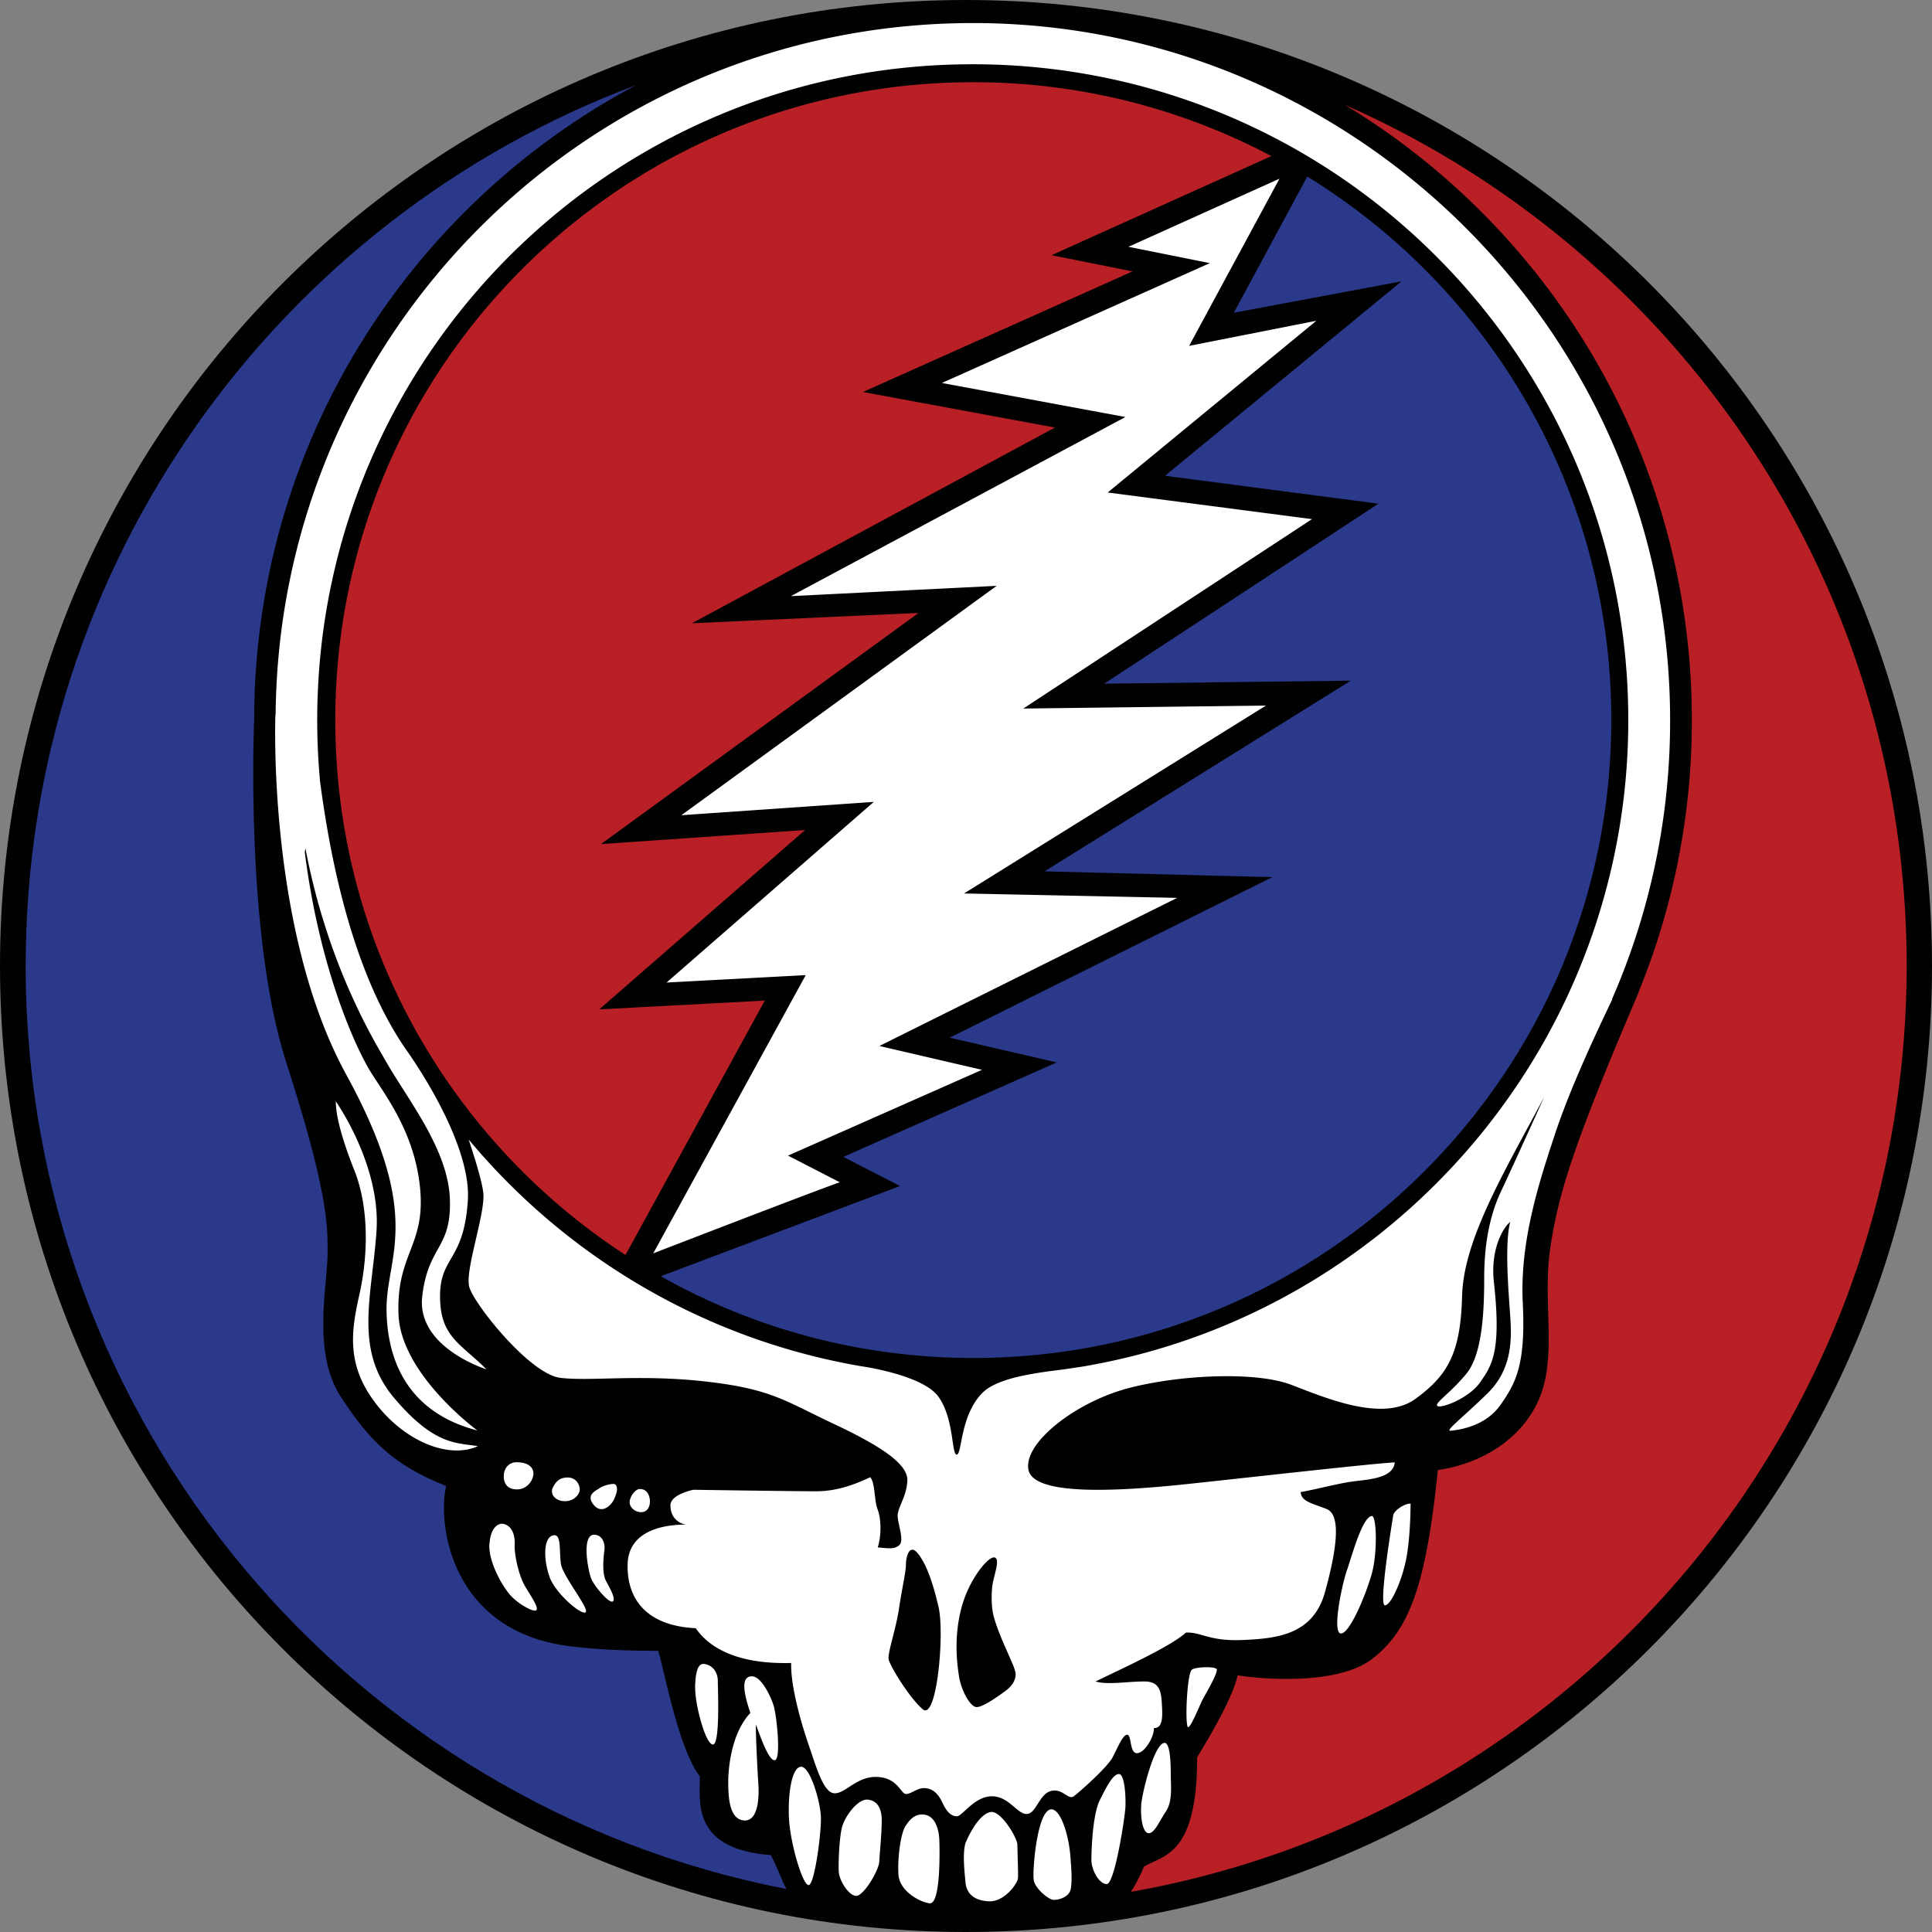
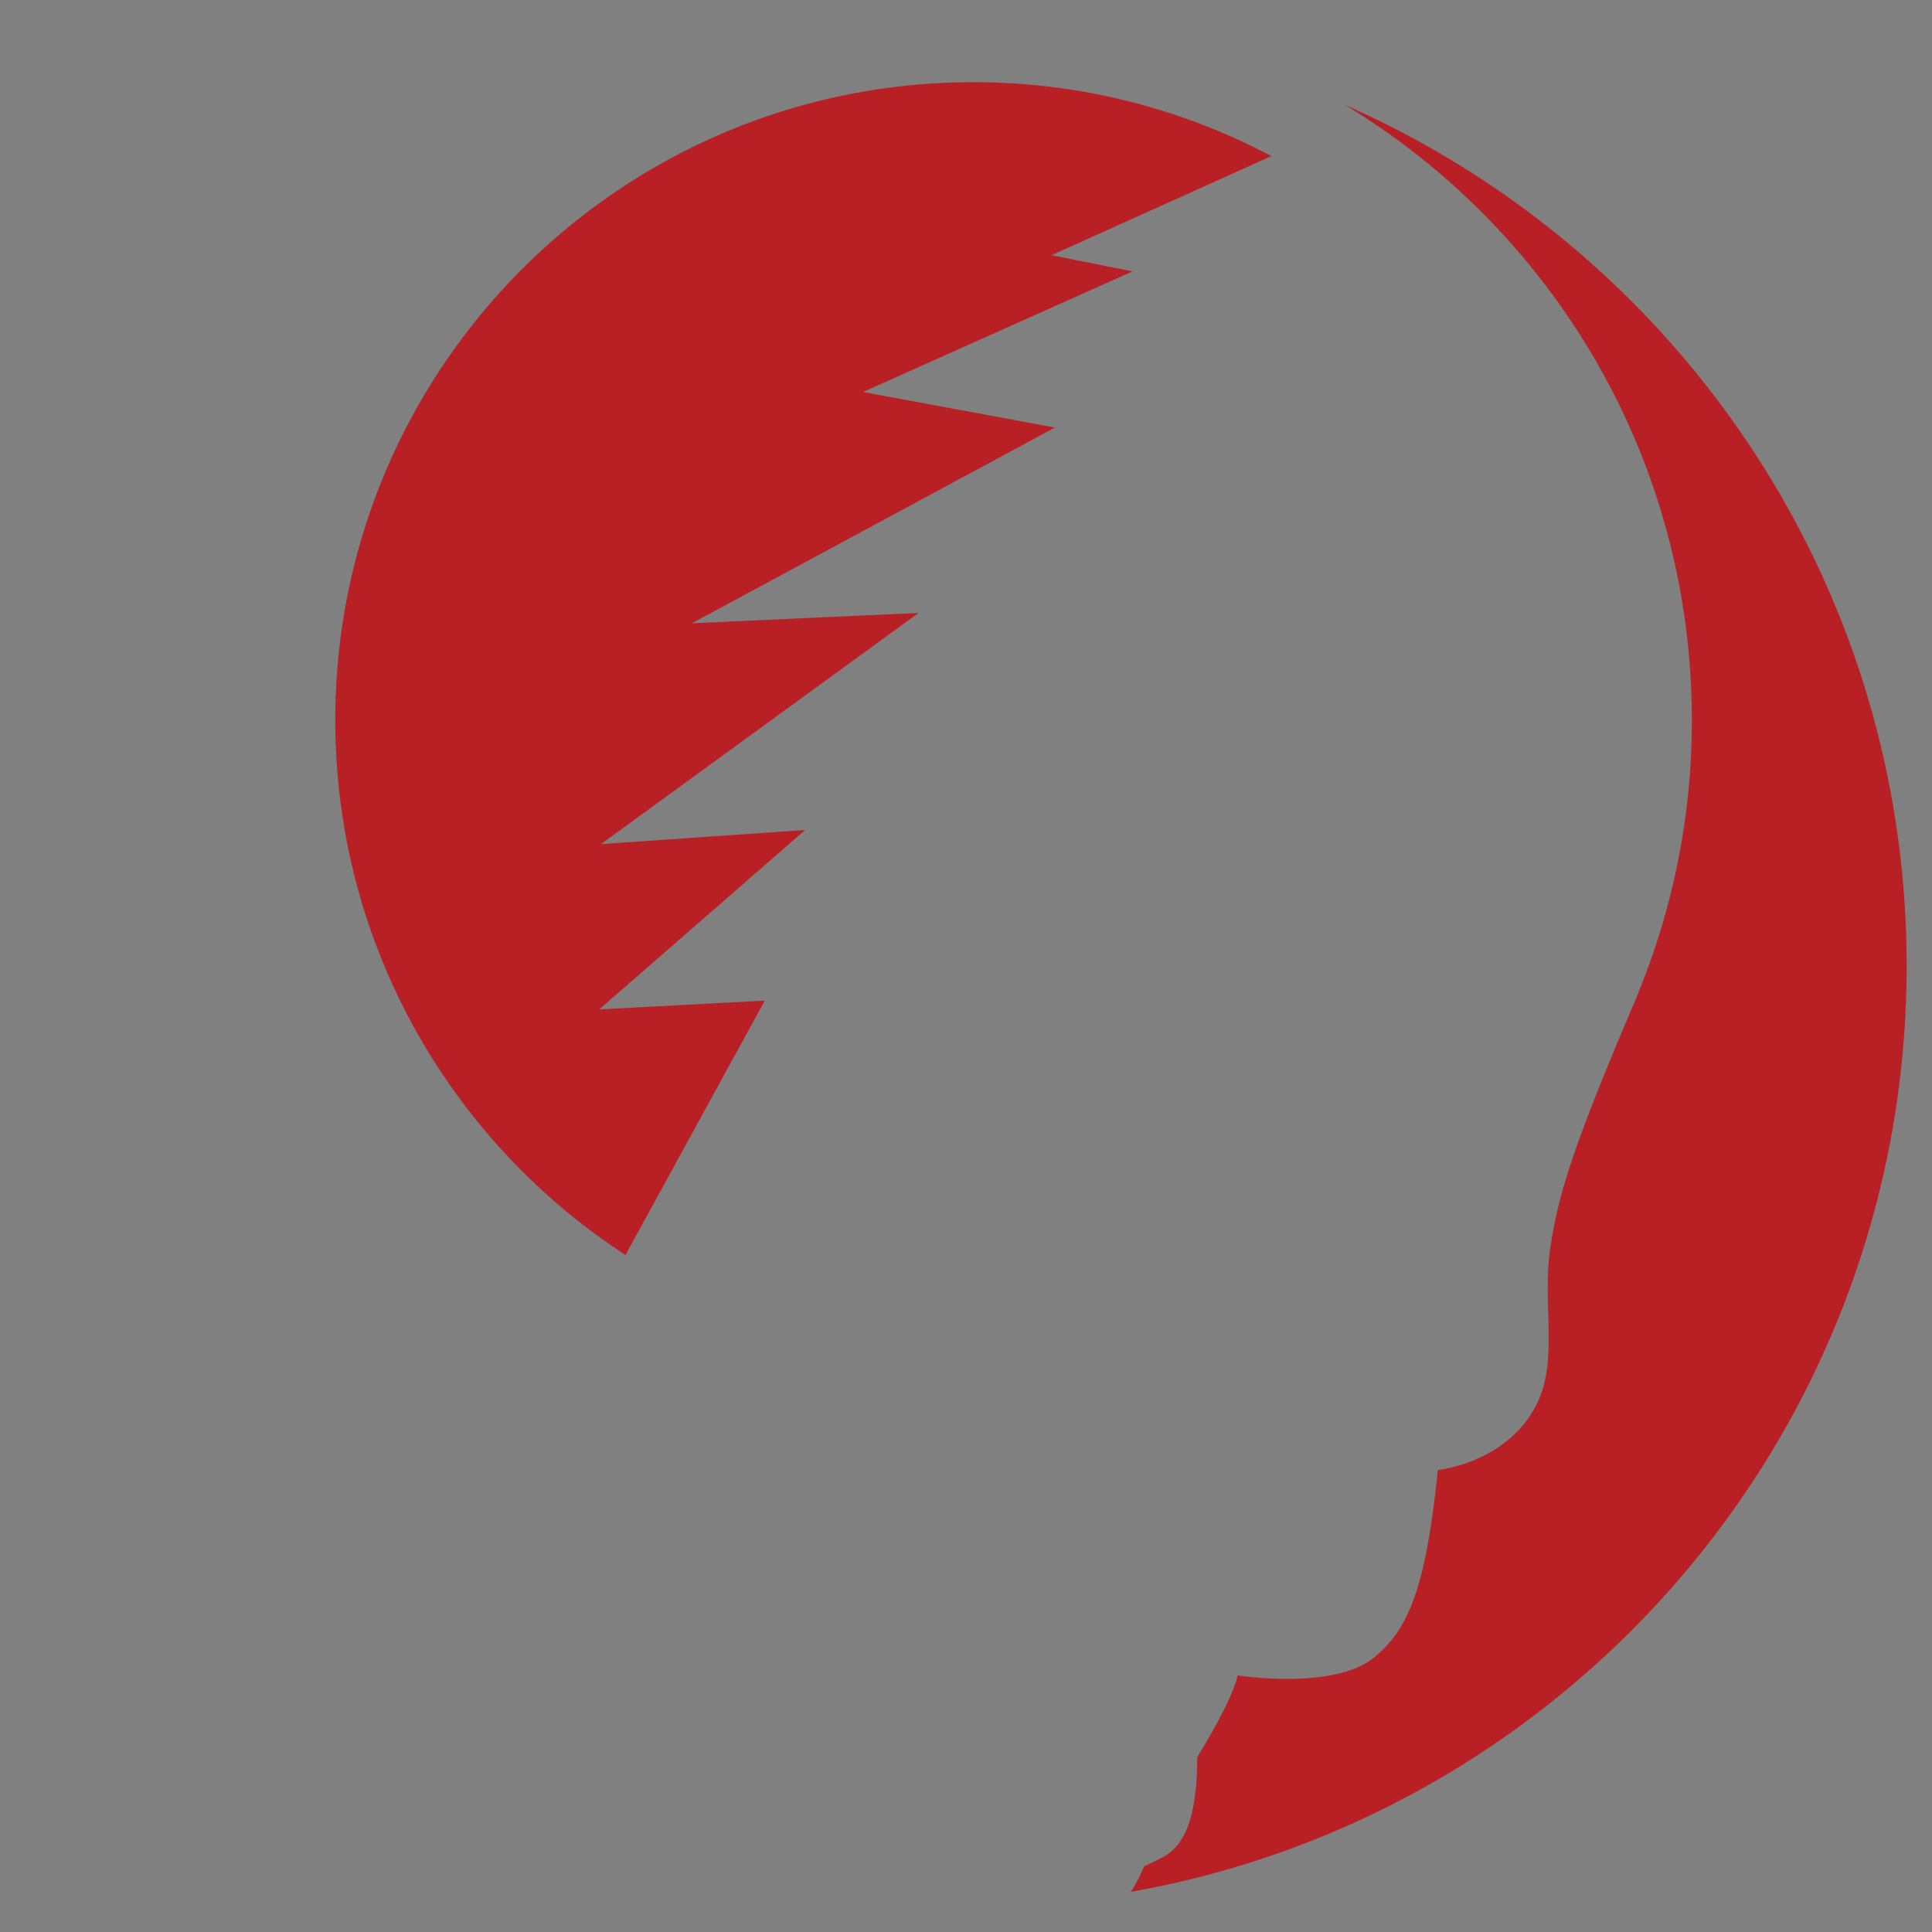
<svg xmlns="http://www.w3.org/2000/svg" width="150" height="150" fill="none" viewBox="0 0 150 150">
  <rect x="0" y="0" width="150" height="150" fill="#808080" stroke="none" />
-   <path fill="#010101" d="M75 150c41.421 0 75-33.579 75-75S116.421 0 75 0 0 33.579 0 75s33.579 75 75 75Z" />
-   <path fill="#2A398A" d="M101.491 13.718 95.795 24.28l13.02-2.438-18.364 15.097 16.57 2.166-21.29 13.975 19.144-.234-23.777 14.805 17.682.449-25.046 12.464 8.31 1.922-16.57 7.334 4.408 2.262-18.58 7.003c7.179 4.047 15.459 6.349 24.276 6.349 27.356 0 49.525-22.178 49.525-49.525 0-17.838-9.431-33.472-23.583-42.191h-.029ZM61.046 146.66c-33.648-6.515-59.054-36.125-59.054-71.674 0-31.298 19.7-57.991 47.37-68.369C31.728 16 19.732 34.55 19.732 55.92c0 0-.731 16.55 2.487 26.547 3.219 9.997 3.219 12.6 3.219 14.746 0 2.526-1.23 7.734.995 11.187 2.223 3.443 4.135 5.364 8.202 6.973-.693 3.063.439 11.197 9.421 12.416 2.838.38 6.057.38 7.051.38.537 1.843 1.61 7.666 3.219 9.734.078 1.687-.839 5.666 5.52 6.124.458.859.78 1.785 1.21 2.643l-.01-.009Z" />
  <path fill="#B82025" d="m59.358 77.687-12.835.683 15.985-13.927-15.848 1.092L71.315 47.59l-17.594.8 28.186-15.196-14.903-2.76 20.93-9.363-6.29-1.258 17.067-7.695a49.356 49.356 0 0 0-23.153-5.735c-27.357 0-49.526 22.179-49.526 49.526 0 17.39 8.963 32.692 22.53 41.528l10.816-19.75h-.02Zm45.107-69.519c16.122 9.782 26.889 27.504 26.889 47.74a55.539 55.539 0 0 1-4.047 20.892c-.088.234-.176.468-.283.721-4.984 11.645-6.057 15.322-6.661 19.38-.615 4.057.536 8.348-.839 11.644-1.375 3.297-4.672 5.13-7.89 5.589-.917 8.963-2.224 12.415-5.052 14.629-2.838 2.224-9.197 1.531-10.494 1.307-.234 1.151-1.307 3.375-3.14 6.359 0 7.734-2.683 7.588-4.136 8.504a11.81 11.81 0 0 1-1.014 1.951c34.233-6.047 60.234-35.93 60.234-71.898 0-29.844-17.907-55.495-43.557-66.818h-.01Z" />
-   <path fill="#fff" d="M125.161 77.56s.02.01.02.02c-1.21 2.526-3.277 6.895-4.486 10.572-1.21 3.677-2.702 8.222-2.468 12.991.234 4.769-.517 6.203-1.726 7.929-1.21 1.726-3.336 1.951-3.853 2.009-.517.059.8-.917 2.819-2.877 2.009-1.951 1.892-4.369 1.785-6.037-.108-1.668-.459-5.569 0-7.295-.517.4-1.551 2.067-1.268 4.652.605 5.462-.176 6.495-1.034 7.753-.858 1.268-2.984 2.068-3.335 1.893-.342-.176.975-.976 2.243-2.526 1.268-1.551 1.375-5.053 1.375-7.413 0-2.36.341-4.71 1.326-6.778.976-2.068 3.336-7.295 3.336-7.295-3.043 5.744-6.262 11.03-6.379 15.458-.117 4.428-1.092 6.145-3.618 7.988-2.526 1.843-6.954-.059-9.655-1.092-2.702-1.034-8.622-.8-12.699.282-4.076 1.093-8.104 4.253-7.695 6.32.4 2.068 7.071 1.668 12.465 1.093 5.403-.576 13.966-1.551 15.975-1.668-.117 1.268-2.126 1.326-3.336 1.492-1.209.176-3.16.692-3.969.81.058.75.858.858 2.009 1.316 1.151.459.8 3.102-.117 6.437-.917 3.336-3.736 3.618-6.379 3.735-2.642.117-3.218-.633-4.427-.575-1.093 1.034-5.004 2.819-7.013 3.794.917.283 2.468 0 3.794 0 1.327 0 1.317.975 1.375 2.126.059 1.151-.175 1.492-.634 1.492 0 .751-.75 1.951-1.326 1.951-.575 0-.4-1.434-.75-1.434-.352 0-.752 1.034-1.152 1.785-.4.751-2.526 2.643-2.984 2.984-.459.342-.858-.634-1.785-.4-.917.235-1.15 1.785-1.892 1.785-.741 0-1.375-1.375-2.702-1.375-1.326 0-2.301 1.551-2.701 1.551-.4 0-.751-.234-1.151-1.093-.4-.858-.917-1.092-1.434-1.092-.517 0-.975.459-1.375.459s-.634-1.268-2.243-1.327c-1.61-.058-2.468 1.327-3.335 1.268-.859-.058-1.434-2.185-2.01-3.852-.575-1.668-1.375-4.487-1.326-6.262-4.486.117-6.495-1.375-7.412-2.701-3.736-.176-5.345-2.185-5.286-4.945.058-2.76 3.043-3.101 4.535-3.101-.693-.118-1.21-.634-1.21-1.493 0-.858 1.785-1.209 1.785-1.209s7.646.117 9.539.117c1.892 0 3.442-.751 4.193-1.092.4.517.283 1.784.576 2.526.283.751.283 2.067 0 2.926.8.058 1.268.175 1.668-.176.4-.341-.059-1.492-.117-2.185-.06-.692.692-1.55.75-2.818.059-1.268-1.95-2.643-5.744-4.428-3.794-1.785-4.828-2.702-9.938-3.277-5.11-.575-8.905 0-11.265-.283-2.36-.283-6.72-5.744-7.07-7.07-.342-1.317 1.267-5.687 1.092-7.296-.088-.858-.644-2.653-1.132-4.135 7.578 9.09 18.267 15.497 30.44 17.594h.009l.37.059c1.161.195 4.643.897 5.657 2.321 1.229 1.726.995 4.486 1.414 4.486.42 0 .254-3.043 1.99-4.789.975-.975 3.082-1.384 5.14-1.677a56.908 56.908 0 0 0 2.194-.302 19.47 19.47 0 0 0 1.365-.234h.02c16.365-3.082 29.961-14.006 36.759-28.713a50.722 50.722 0 0 0 4.671-21.32c0-28.118-22.792-50.91-50.91-50.91-28.117 0-50.88 22.812-50.88 50.92 0 1.54.067 3.052.204 4.554v.098c.712 5.364 2.311 14.522 6.632 20.842 0 0 5.169 7.061 4.857 11.81-.312 4.75-2.156 4.292-2.156 7.432 0 3.141 1.57 3.638 3.6 5.667 0 0-5.443-1.687-4.984-5.667.458-3.979 2.301-3.676 2.145-7.587-.156-3.911-3.374-7.812-5.052-10.807-1.287-2.194-4.554-7.9-6.164-16.404a3.19 3.19 0 0 1-.048.312c1.15 9.12 3.979 15.244 5.13 17.087 1.15 1.844 3.443 4.75 3.833 9.12.38 4.368-1.844 4.983-1.688 9.655.156 4.671 6.125 9.041 6.125 9.041-5.052-1.307-6.973-4.984-7.051-9.266-.078-4.291 2.984-7.197-3.14-18.384-6.125-11.187-5.491-27.854-5.491-27.854s0-.03.019-.088c.263-29.688 24.402-53.68 54.139-53.68 29.736 0 54.128 24.236 54.128 54.129a53.877 53.877 0 0 1-4.506 21.641ZM27.505 90.844c1.21 3.043 1.034 6.837.4 9.655-.634 2.819-1.034 5.403 1.21 8.388 2.243 2.984 5.686 4.428 7.987 3.394-1.61-.283-3.335 0-6.495-3.736-3.16-3.735-1.726-7.87-1.375-12.98.34-5.111-3.16-10.056-3.16-10.056 0 .81.234 2.302 1.433 5.344v-.01Zm11.606 23.758c0 .536.234 1.034 1.034 1.034s1.268-.732 1.268-1.229c0-.498-.42-.878-1.307-.878-.653 0-.995.536-.995 1.073Zm3.833.839c-.302.575.195 1.111.917 1.111s1.15-.536 1.15-.916c0-.381-.311-.995-1.072-.917-.38.039-.693.156-.995.731v-.009Zm3.638.078c-.341.234-1.112.536-.497 1.307.614.77 1.375.078 1.609-.459.234-.536.292-.897.078-1.112-.117-.117-.839.039-1.19.264Zm2.302 1.111c0 .42.458.81.956.771.497-.039.653-.536.614-.956-.04-.419-.263-.839-.77-.839-.38 0-.8.615-.8 1.034v-.01Zm-10.885 3.18c-.117 1.375.956 3.257 1.57 3.979.615.732 1.873 1.414 2.068 1.229.195-.195-.302-.917-.839-1.804-.536-.878-.877-2.565-.838-3.258.039-.692-.166-1.521-.917-1.648-.234-.039-.917.117-1.034 1.492l-.01.01Zm4.672 2.643c.498 1.307 2.487 2.984 2.8 2.721.302-.273-1.766-2.799-1.912-3.716-.156-.917.039-2.262-.498-2.262-.917 0-.877 1.95-.38 3.257h-.01Zm3.219.078c.234.614 1.414 1.99 1.687 1.804.263-.195-.234-1.034-.537-1.609-.302-.575-.195-1.765-.117-2.341.078-.575-.156-1.199-.77-1.228-1.034-.04-.497 2.76-.263 3.374Zm8.085 8.466c-.04 1.267.8 4.447 1.375 4.447s.38-4.369.38-4.945c0-.575-.312-1.19-1.033-1.307-.498-.078-.693.537-.732 1.805h.01Zm4.291 1.989c-1.453 1.531-1.726 4.174-1.726 5.403 0 1.229.117 2.838 1.19 2.946 1.072.117 1.229-1.571 1.15-2.799-.078-1.229-.195-3.443-.195-4.633.195.419.917 2.76 1.454 2.76.536 0 .156-3.521-.078-4.252-.234-.732-.956-2.263-1.688-2.263-.994 0-.497 1.687-.117 2.838h.01Zm2.984 8.085c.078 1.99 1.073 5.325 1.532 5.286.458-.039.955-3.832.955-5.13 0-1.297-.838-4.057-1.53-4.057-.693 0-1.035 1.912-.957 3.911v-.01Zm4.175.615c-.264.77-.342 2.945-.303 3.638.04.692.77 1.843 1.337 1.872.575.039 1.765-1.95 1.804-2.643.039-.692.195-2.224.195-3.218 0-.995-.39-1.541-1.073-1.61-.77-.078-1.687 1.19-1.95 1.951l-.01.01Zm4.866.107c-.38.614-.614 2.526-.536 3.755.078 1.229 1.57 2.107 2.409 2.224.839.117.8-3.716.77-4.828-.039-1.112-.419-2.068-1.336-2.068-.536 0-.916.303-1.307.917Zm4.711 1.19c-.302.731-.117 2.341-.039 3.179.078.839.654 1.415 1.843 1.454 1.19.039 2.185-1.376 2.224-1.766.039-.38-.039-2.028-.039-2.604 0-.575-1.268-2.633-2.029-2.565-.838.078-1.648 1.57-1.95 2.302h-.01Zm5.257 2.984c.117.693 1.15 1.492 1.492 1.531.341.04 1.229-.156 1.375-.809.156-.653 0-2.263 0-2.263-.078-1.726-.731-3.95-1.492-3.95-1.112 0-1.492 4.789-1.375 5.482v.009Zm5.13-6.203c-.575 1.151-.653 3.98-.653 4.672 0 .693.575 1.843 1.19 1.843.614 0 1.413-5.13 1.453-6.017.038-.878-.079-2.526-.498-2.526-.458 0-.917.878-1.492 2.028Zm3.218.381c-.078.956.117 2.184.576 2.184.458 0 .8-.877 1.336-1.687.536-.8.38-1.989.38-2.838 0-.848-.039-2.536-.497-2.487-.8.078-1.726 3.872-1.804 4.828h.01Zm3.638-6.047c.264-.039.917-1.804 1.23-2.341.301-.536 1.072-1.872.994-2.145-.078-.264-1.746-.195-1.95.039-.381.419-.537 4.486-.264 4.447h-.01Zm12.338-12.22c-.498 1.531-1.151 4.983-.459 4.944.693-.039 1.912-2.984 2.38-4.632.458-1.649.38-4.526 0-4.487-.692.078-1.414 2.643-1.912 4.175h-.009Zm3.599-4.292s-1.19 7.091-.654 7.052c.536-.039 1.414-2.224 1.687-3.794.264-1.57.303-3.482.303-4.096-.42-.039-1.19.458-1.336.838Zm-36.925 3.024c-.634-.8-.917.234-.917.829s-.312 1.892-.546 3.472c-.234 1.58-.888 3.423-.8 3.911.088.487 1.551 2.926 2.643 3.881 1.093.946 1.707-5.832 1.239-7.9-.459-2.009-.975-3.394-1.61-4.193h-.01Zm5.783 2.555c.088-.8.664-2.126.176-2.243-.488-.117-2.01 1.726-2.585 3.969-.575 2.243-.34 4.165-.175 5.257.175 1.092.829 2.272 1.297 2.38.458.117 1.863-.917 2.302-1.239.429-.312.8-.751.8-1.317 0-.565-1.21-2.662-1.698-4.457-.175-.634-.204-1.55-.117-2.36v.01Zm-8.738-41.967L91.397 69.71l-16.551-.341 23.446-14.59-18.843.233 22.413-14.707-15.859-2.068 16.2-13.332-9.88 1.95 7.013-12.98-11.723 5.286 6.32 1.268-20.804 9.304 14.25 2.643-25.973 13.908 15.976-.8-24.48 17.809 14.941-1.034-16.092 14.025 10.806-.576-11.84 21.603S62.9 92.6 65.2 91.79l-4.018-2.068 15.059-6.661-7.93-1.843-.01-.02Z" />
</svg>